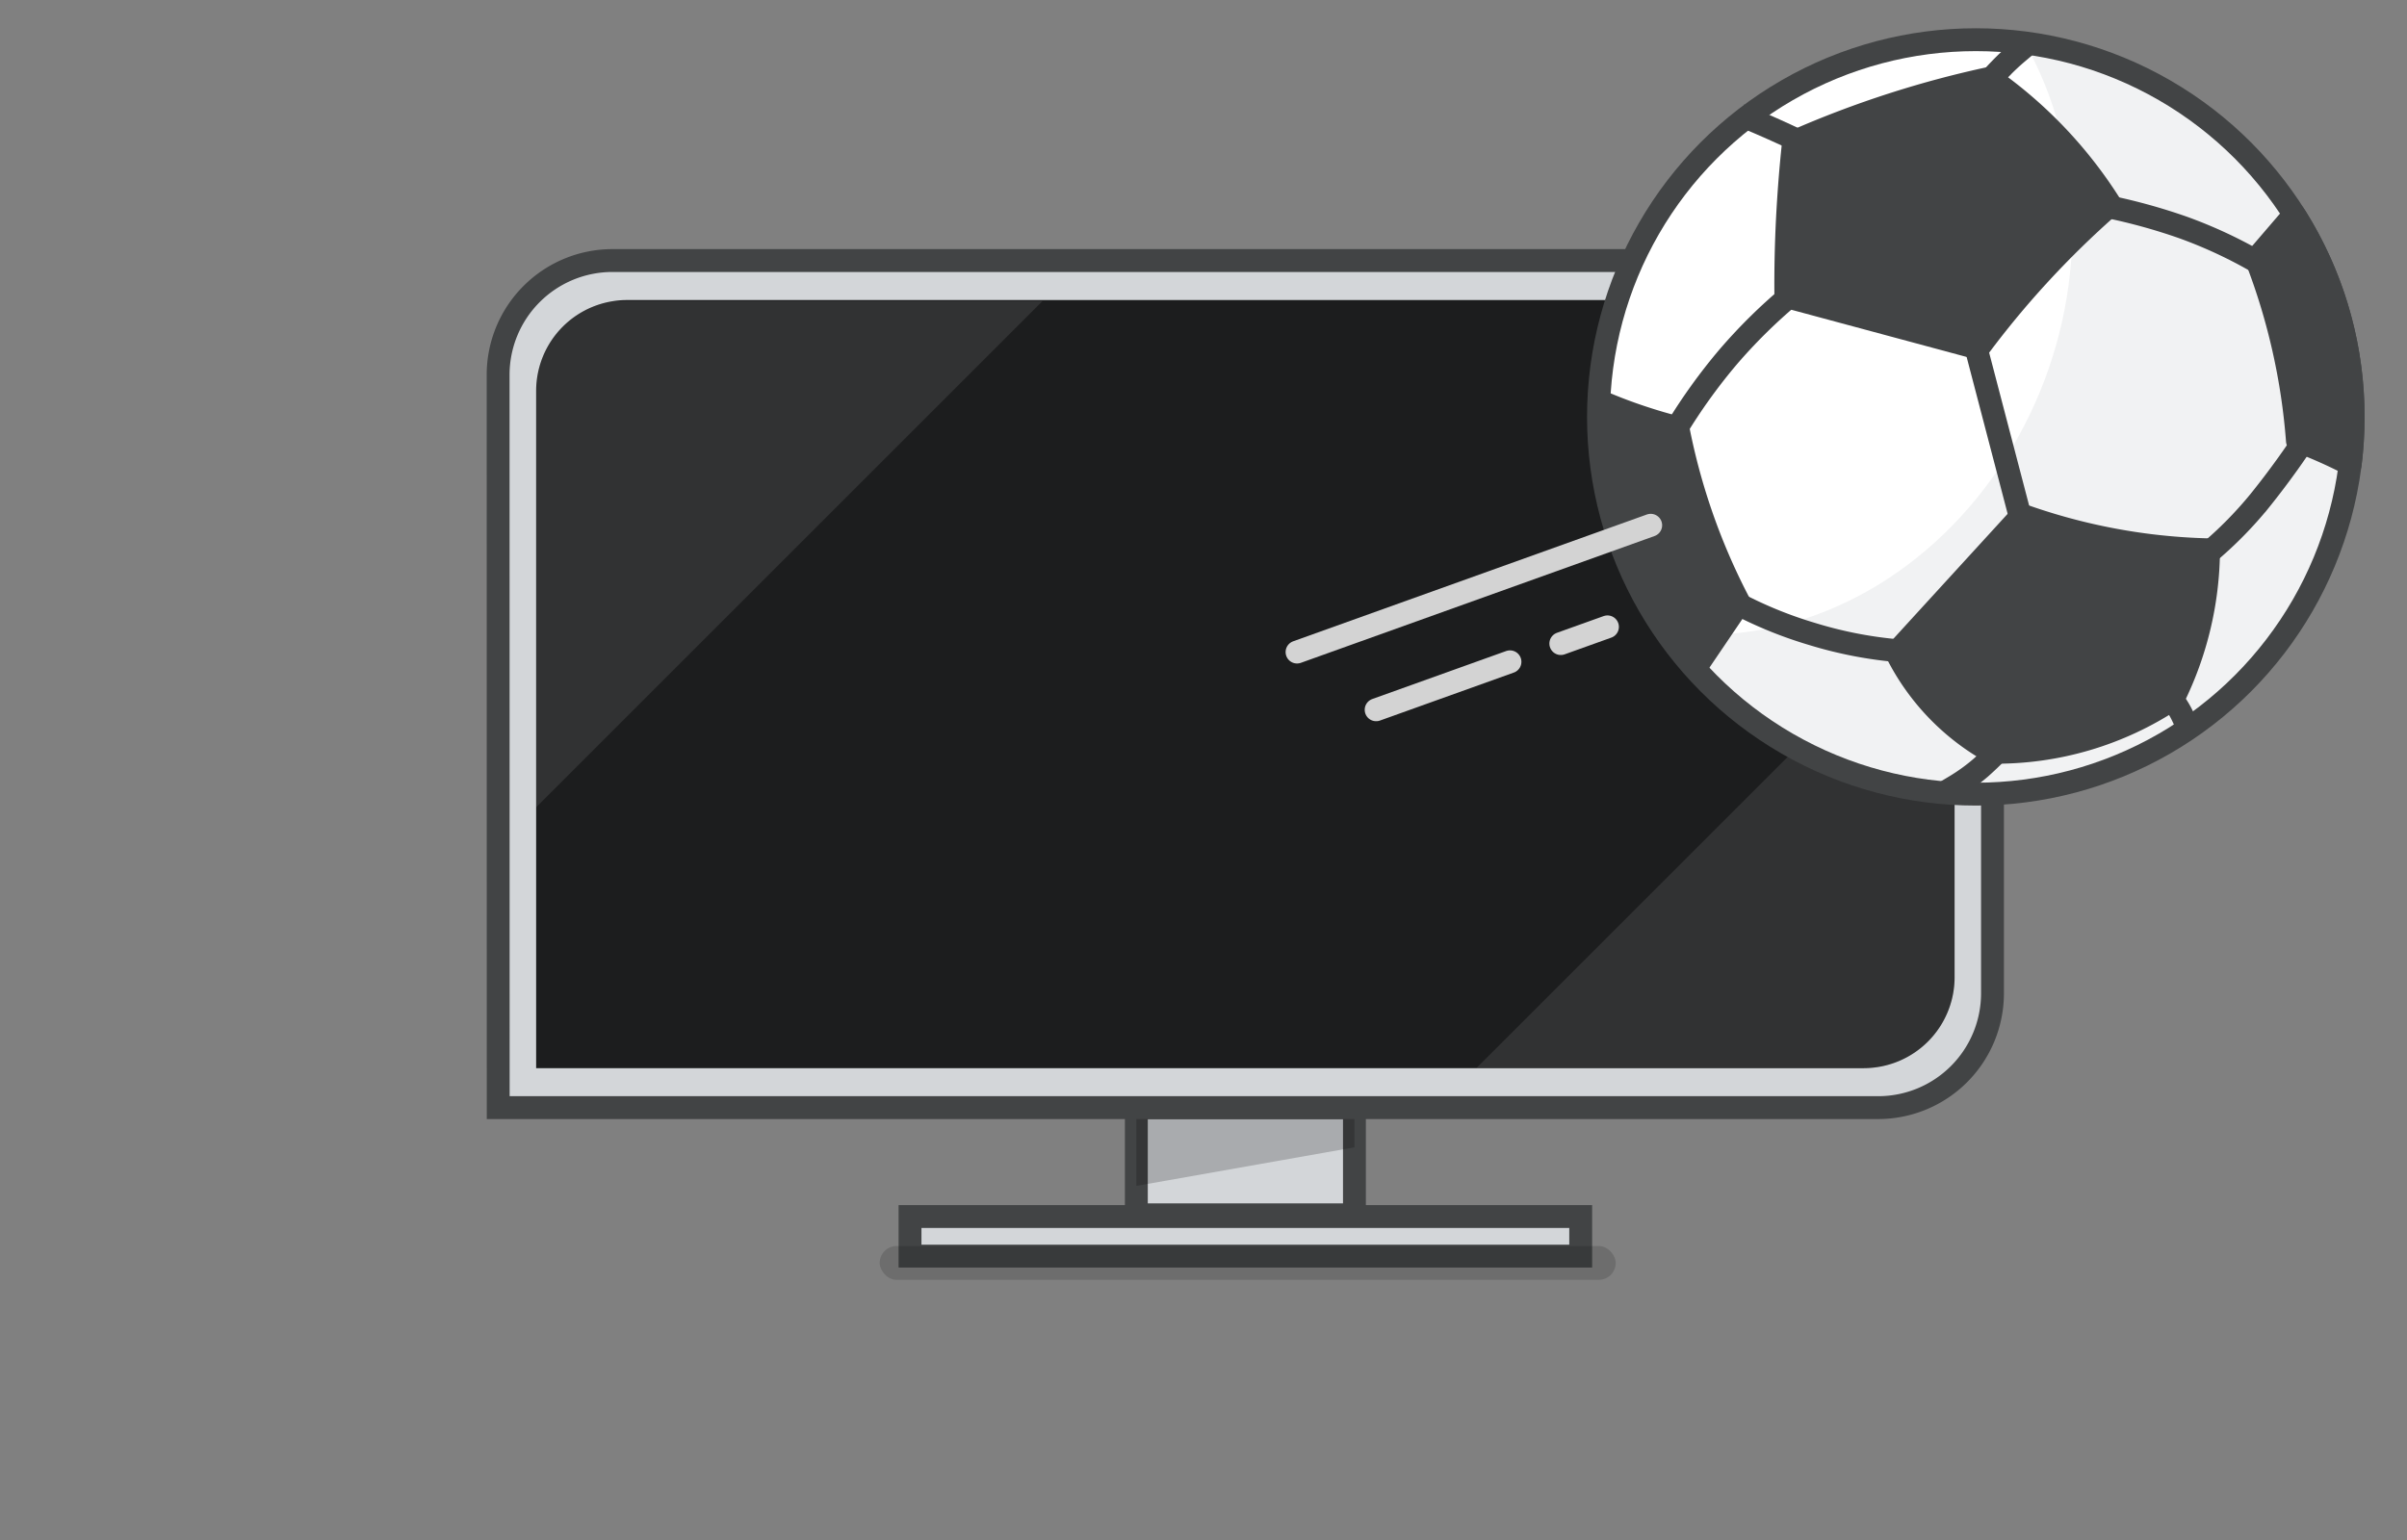
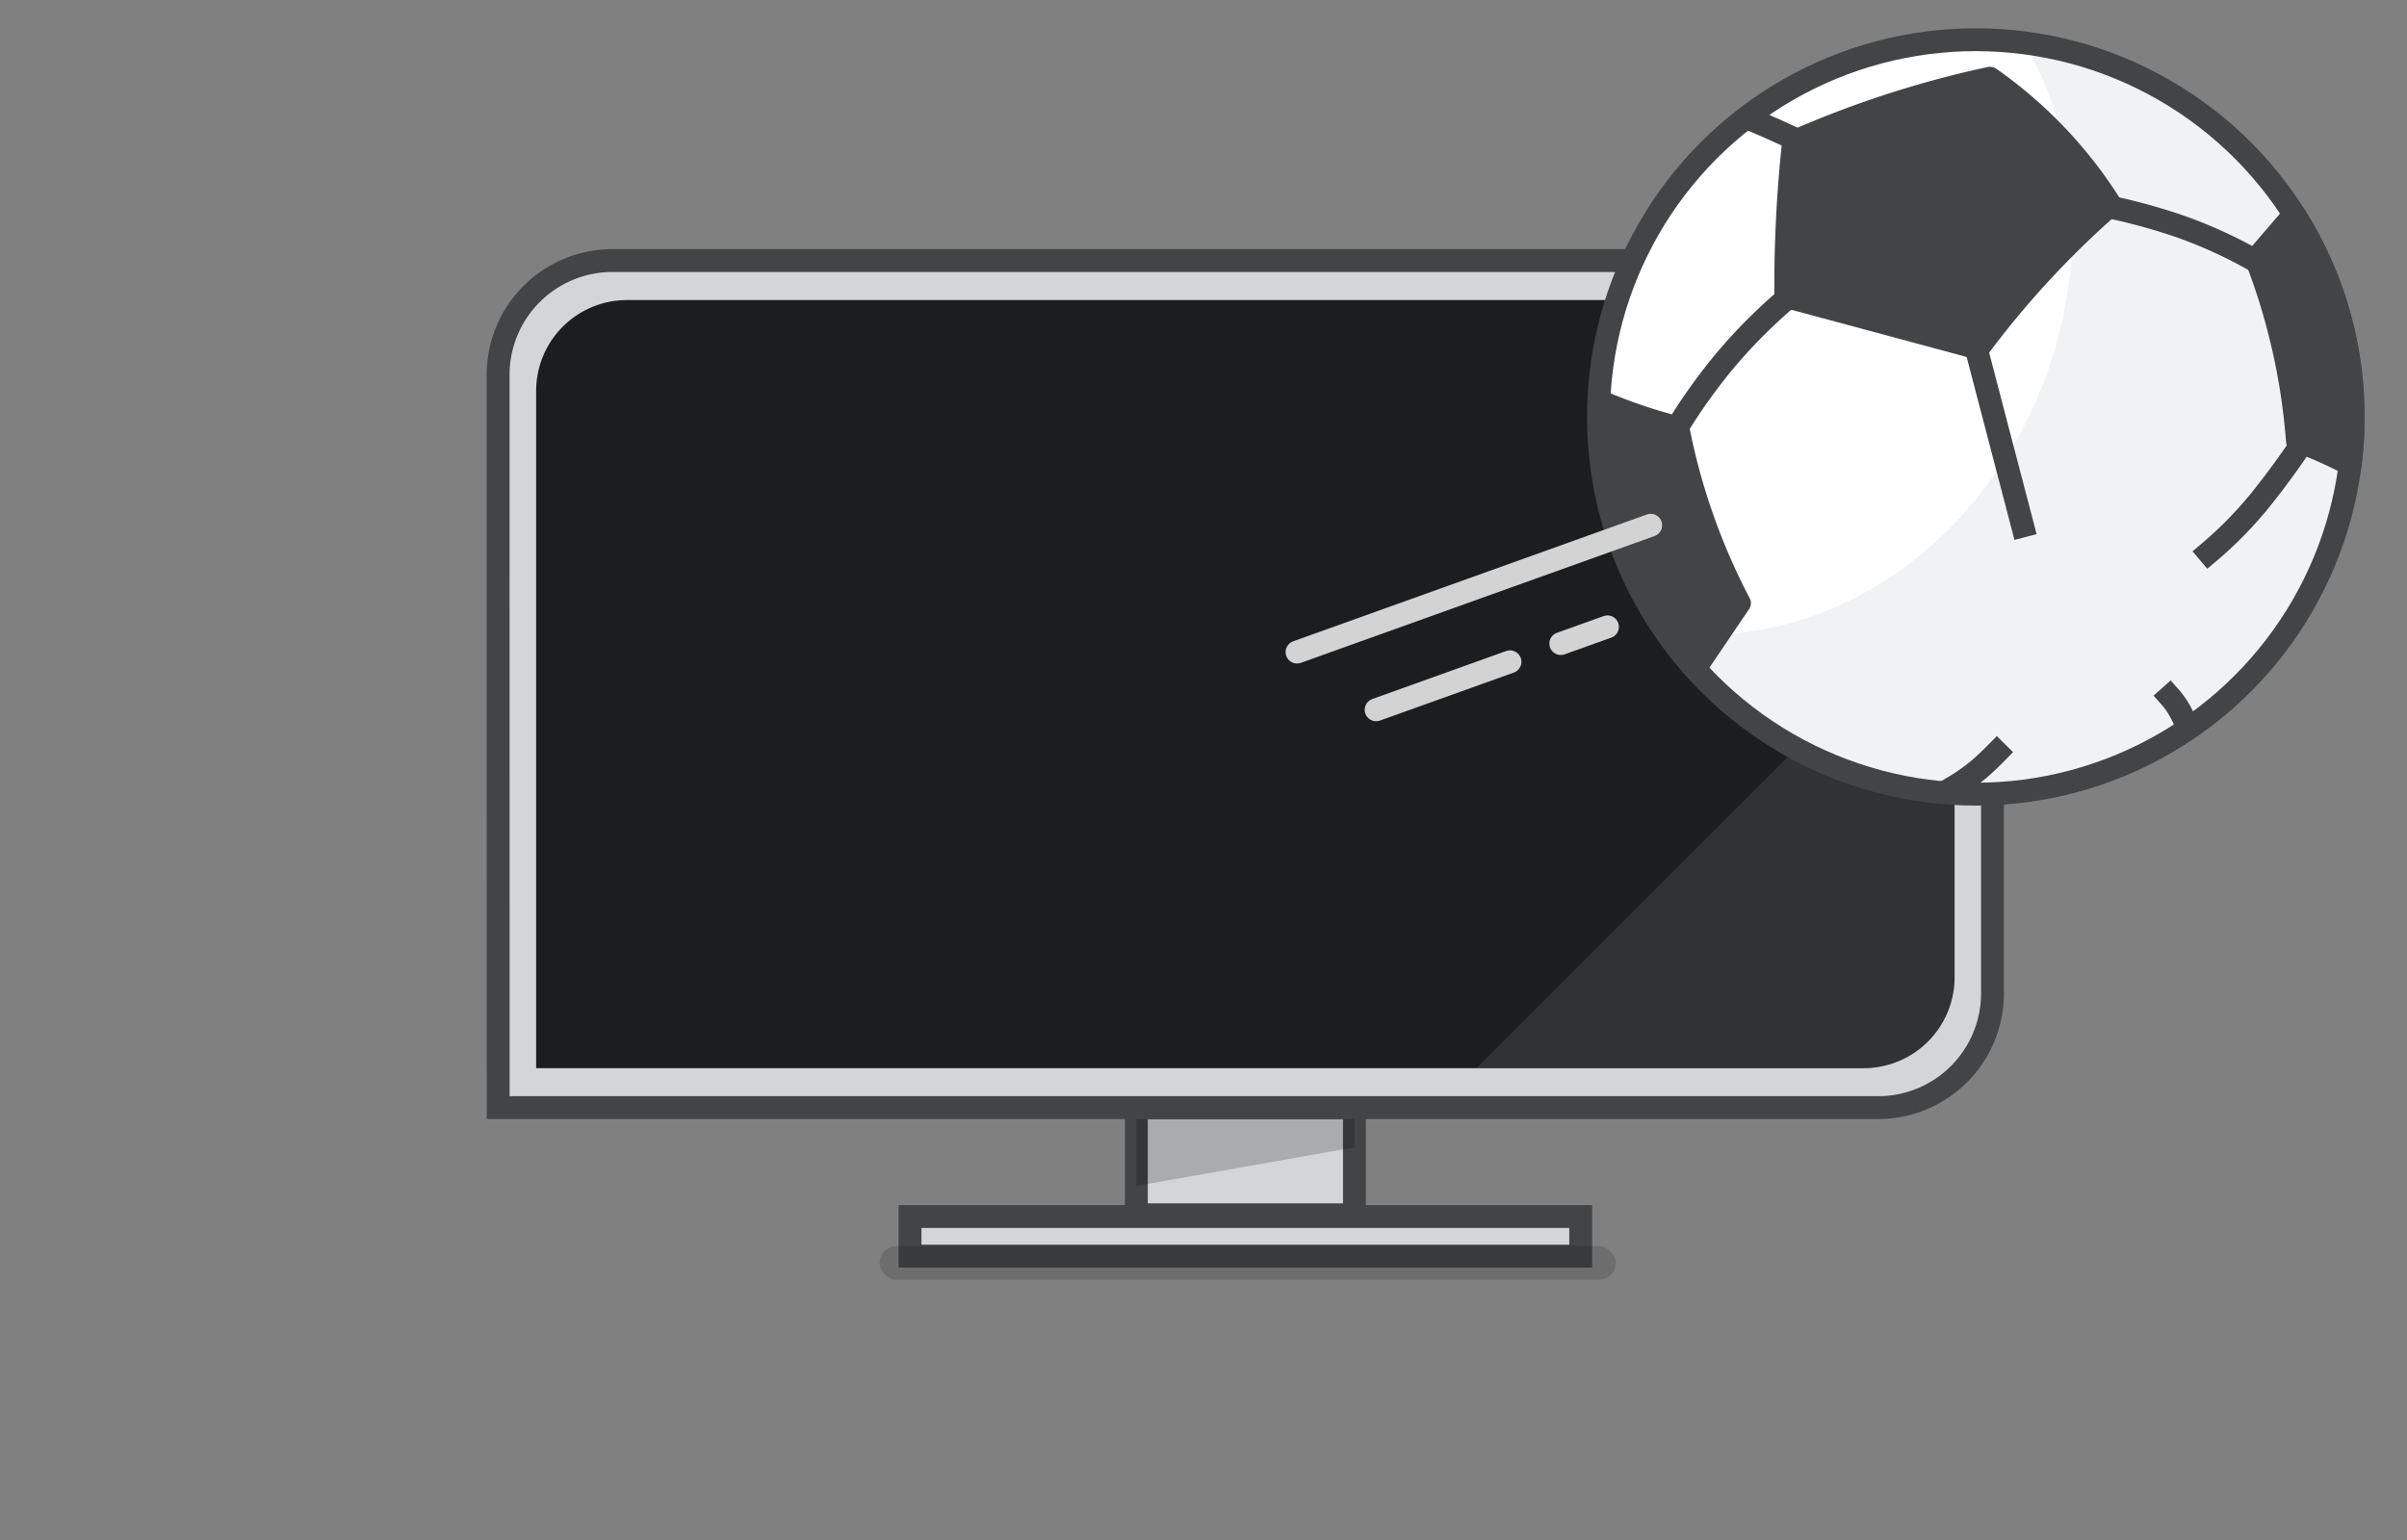
<svg xmlns="http://www.w3.org/2000/svg" viewBox="0 0 842 539">
  <rect x="0" y="0" width="842" height="539" fill="#808080" stroke="none" />
  <defs>
    <style>.cls-1,.cls-13,.cls-15,.cls-17{fill:none;}.cls-1,.cls-13,.cls-14,.cls-15,.cls-16,.cls-2,.cls-4,.cls-9{stroke:#424445;}.cls-1,.cls-13,.cls-15,.cls-17,.cls-2,.cls-9{stroke-miterlimit:10;}.cls-1,.cls-9{stroke-width:0;}.cls-10,.cls-2,.cls-9{fill:#f1f2f3;}.cls-13,.cls-14,.cls-15,.cls-17,.cls-2,.cls-4{stroke-width:8px;}.cls-3{isolation:isolate;}.cls-4{fill:#d3d6d9;}.cls-5{mix-blend-mode:multiply;opacity:0.2;}.cls-6{opacity:0.15;}.cls-7{fill:#1c1d1e;}.cls-8{clip-path:url(#clip-path);}.cls-9{opacity:0.1;}.cls-11{clip-path:url(#clip-path-2);}.cls-12{fill:#fff;}.cls-14,.cls-16{fill:#424445;stroke-linejoin:round;}.cls-14,.cls-16,.cls-17{stroke-linecap:round;}.cls-15{stroke-linecap:square;}.cls-16{stroke-width:7.39px;}.cls-17{stroke:#d3d3d3;}</style>
    <clipPath id="clip-path">
      <path class="cls-1" d="M187.55,373.77H652A31.78,31.78,0,0,0,683.74,342V105H219.33a31.78,31.78,0,0,0-31.78,31.78Z" />
    </clipPath>
    <clipPath id="clip-path-2">
      <circle class="cls-2" cx="691.17" cy="145.89" r="132" />
    </clipPath>
  </defs>
  <g class="cls-3">
    <g id="_842x539-espncompleet-icons-livevoetbal-q1-2022" data-name="842x539-espncompleet-icons-livevoetbal-q1-2022">
      <rect class="cls-4" x="318.34" y="425.69" width="234.61" height="13.85" />
      <rect class="cls-4" x="397.51" y="387.58" width="76.29" height="37.51" />
      <g class="cls-5">
        <polygon points="397.51 387.58 397.51 414.97 473.8 401.48 473.8 387.58 397.51 387.58" />
      </g>
      <rect class="cls-6" x="307.73" y="436.02" width="257.46" height="11.81" rx="5.9" />
      <path class="cls-4" d="M174.28,387.58H657a40,40,0,0,0,40-40V91.17H214.25a40,40,0,0,0-40,40Z" />
      <path class="cls-7" d="M187.55,373.77H652A31.79,31.79,0,0,0,683.74,342V105H219.34a31.79,31.79,0,0,0-31.79,31.79Z" />
      <g class="cls-8">
        <polygon class="cls-9" points="683.74 206.48 516.55 373.66 683.74 373.66 683.74 206.48" />
-         <polygon class="cls-9" points="187.55 282.48 364.7 105.32 187.55 105.32 187.55 282.48" />
      </g>
-       <path class="cls-1" d="M187.55,373.77H652A31.78,31.78,0,0,0,683.74,342V105H219.33a31.78,31.78,0,0,0-31.78,31.78Z" />
      <circle class="cls-10" cx="691.17" cy="145.89" r="132" />
      <g class="cls-11">
        <ellipse class="cls-12" cx="606.65" cy="90.98" rx="132.76" ry="116.37" transform="translate(321.34 634.02) rotate(-70.81)" />
      </g>
      <circle class="cls-13" cx="691.17" cy="145.89" r="132" />
      <path class="cls-14" d="M627.41,49.66a355.79,355.79,0,0,1,34.68-13.18c12.09-3.89,23.49-6.84,34-9.1A154.68,154.68,0,0,1,738.28,71.7a321.4,321.4,0,0,0-25.12,24.54A318.18,318.18,0,0,0,692,121.85l-67.29-18.12c-.08-8.7.09-17.88.58-27.5C625.78,66.93,626.5,58.06,627.41,49.66Z" />
-       <path class="cls-14" d="M707.31,180.25l-35.84,39.19-8.08,8.85a81.78,81.78,0,0,0,33.48,34.94,111.83,111.83,0,0,0,63.33-18.7,118.69,118.69,0,0,0,12.38-52.15c-6.3-.15-13-.6-20.14-1.46A210,210,0,0,1,707.31,180.25Z" />
      <path class="cls-15" d="M586.32,150.22A197.54,197.54,0,0,1,604.44,125a187.08,187.08,0,0,1,22-21.72" />
      <line class="cls-15" x1="691.17" y1="121.4" x2="707.55" y2="184.05" />
-       <path class="cls-15" d="M664.46,227.75a144.86,144.86,0,0,1-30.63-5.93,145.54,145.54,0,0,1-27.47-11.33" />
      <path class="cls-15" d="M698.55,263.24c-1.48,1.51-3.47,3.46-5.78,5.5a65.77,65.77,0,0,1-9,6.45" />
      <path class="cls-15" d="M764.56,253c-.36-.9-.8-1.9-1.35-3a28.59,28.59,0,0,0-4.22-6.25" />
      <path class="cls-15" d="M806,154c-1.85,2.83-7.58,11.37-15.53,21.24a136.92,136.92,0,0,1-17.86,18.15" />
      <path class="cls-15" d="M735.34,71.92a201.87,201.87,0,0,1,28.41,7.71A162.07,162.07,0,0,1,788.47,91" />
-       <path class="cls-15" d="M694.44,30.18c1.25-1.59,3-3.75,5.11-5.88A80.71,80.71,0,0,1,706,18.24" />
      <path class="cls-15" d="M612.33,41.74c1.52.62,4,1.68,7.69,3.32s6.39,2.92,8.24,3.79" />
      <path class="cls-14" d="M789.27,90.55a223.31,223.31,0,0,1,14.4,63.7c5.05,1.91,10.43,4.2,16.05,7,.81.4,1.62.81,2.41,1.22a133.14,133.14,0,0,0,1-16.56,131.33,131.33,0,0,0-20.59-70.82Z" />
      <path class="cls-16" d="M608.8,211.06a223.42,223.42,0,0,1-21.6-61.63c-5.23-1.31-10.85-3-16.74-5.1-3.69-1.32-7.17-2.71-10.44-4.12l-.75.67c-.06,1.66-.1,3.33-.1,5a131.46,131.46,0,0,0,33.94,88.35Z" />
      <line class="cls-17" x1="453.72" y1="228.17" x2="577.44" y2="183.8" />
      <line class="cls-17" x1="481.39" y1="248.37" x2="528.21" y2="231.58" />
      <line class="cls-17" x1="545.99" y1="225.2" x2="562.31" y2="219.35" />
    </g>
  </g>
</svg>